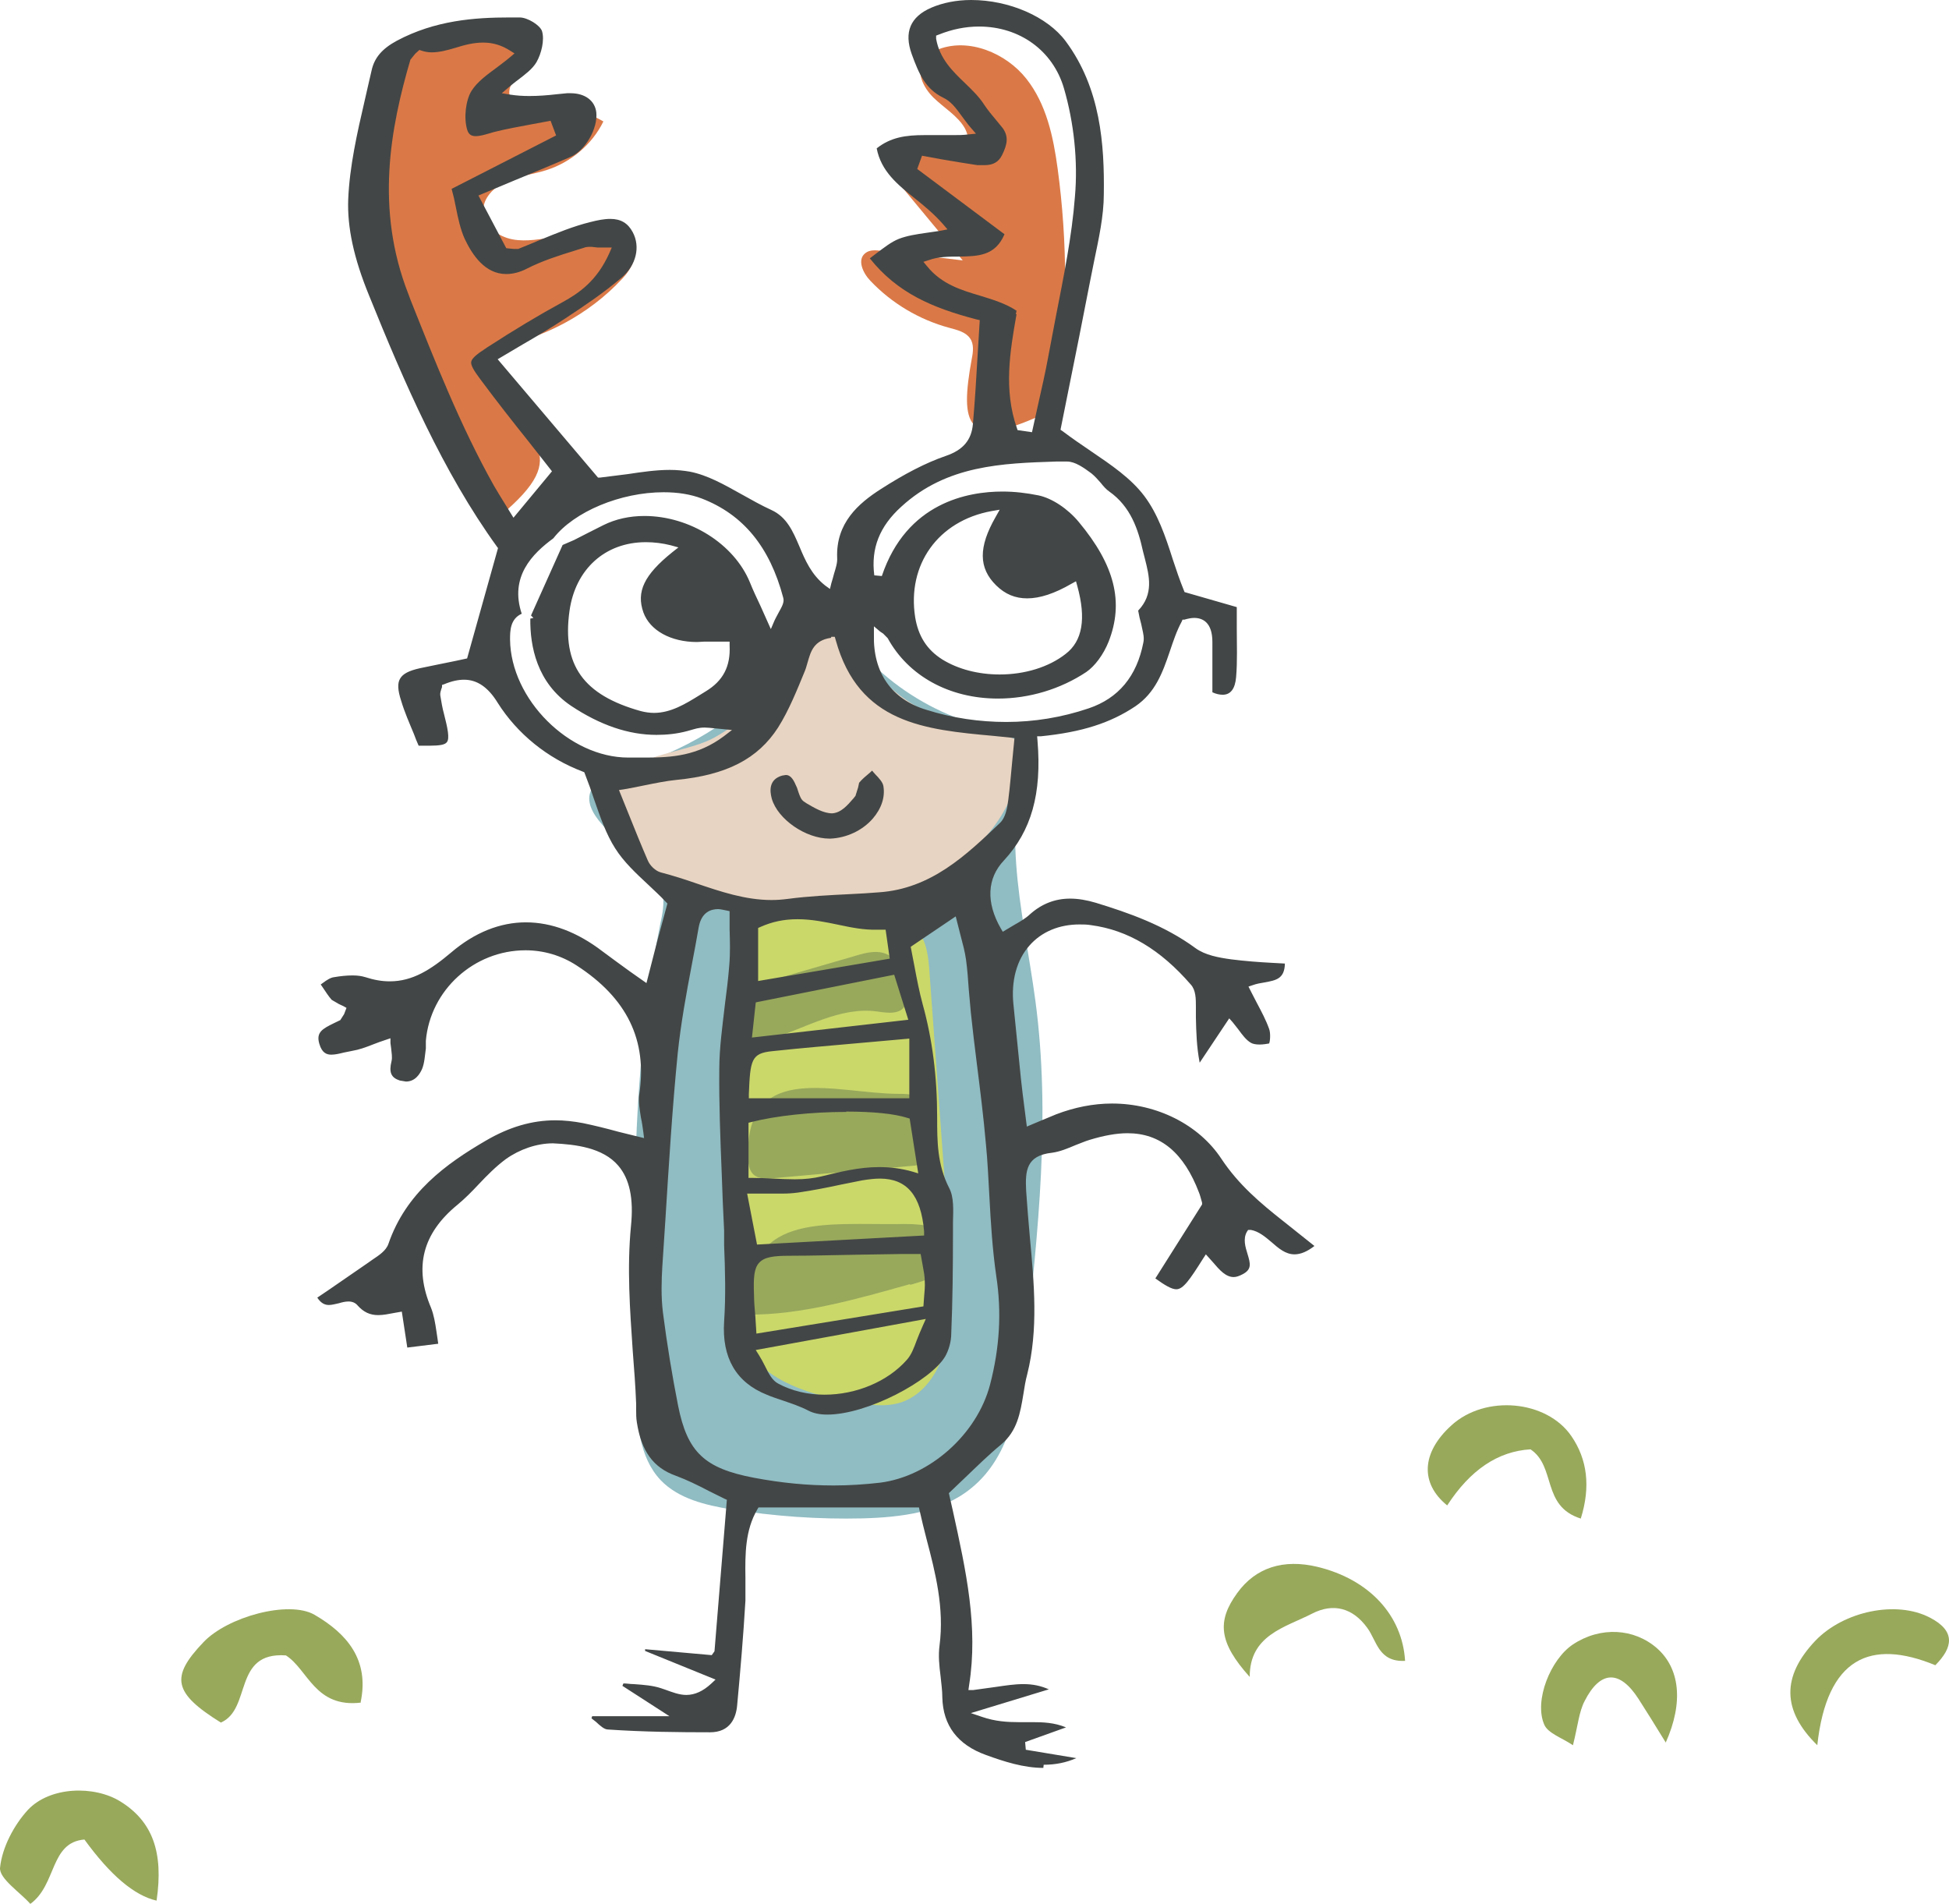
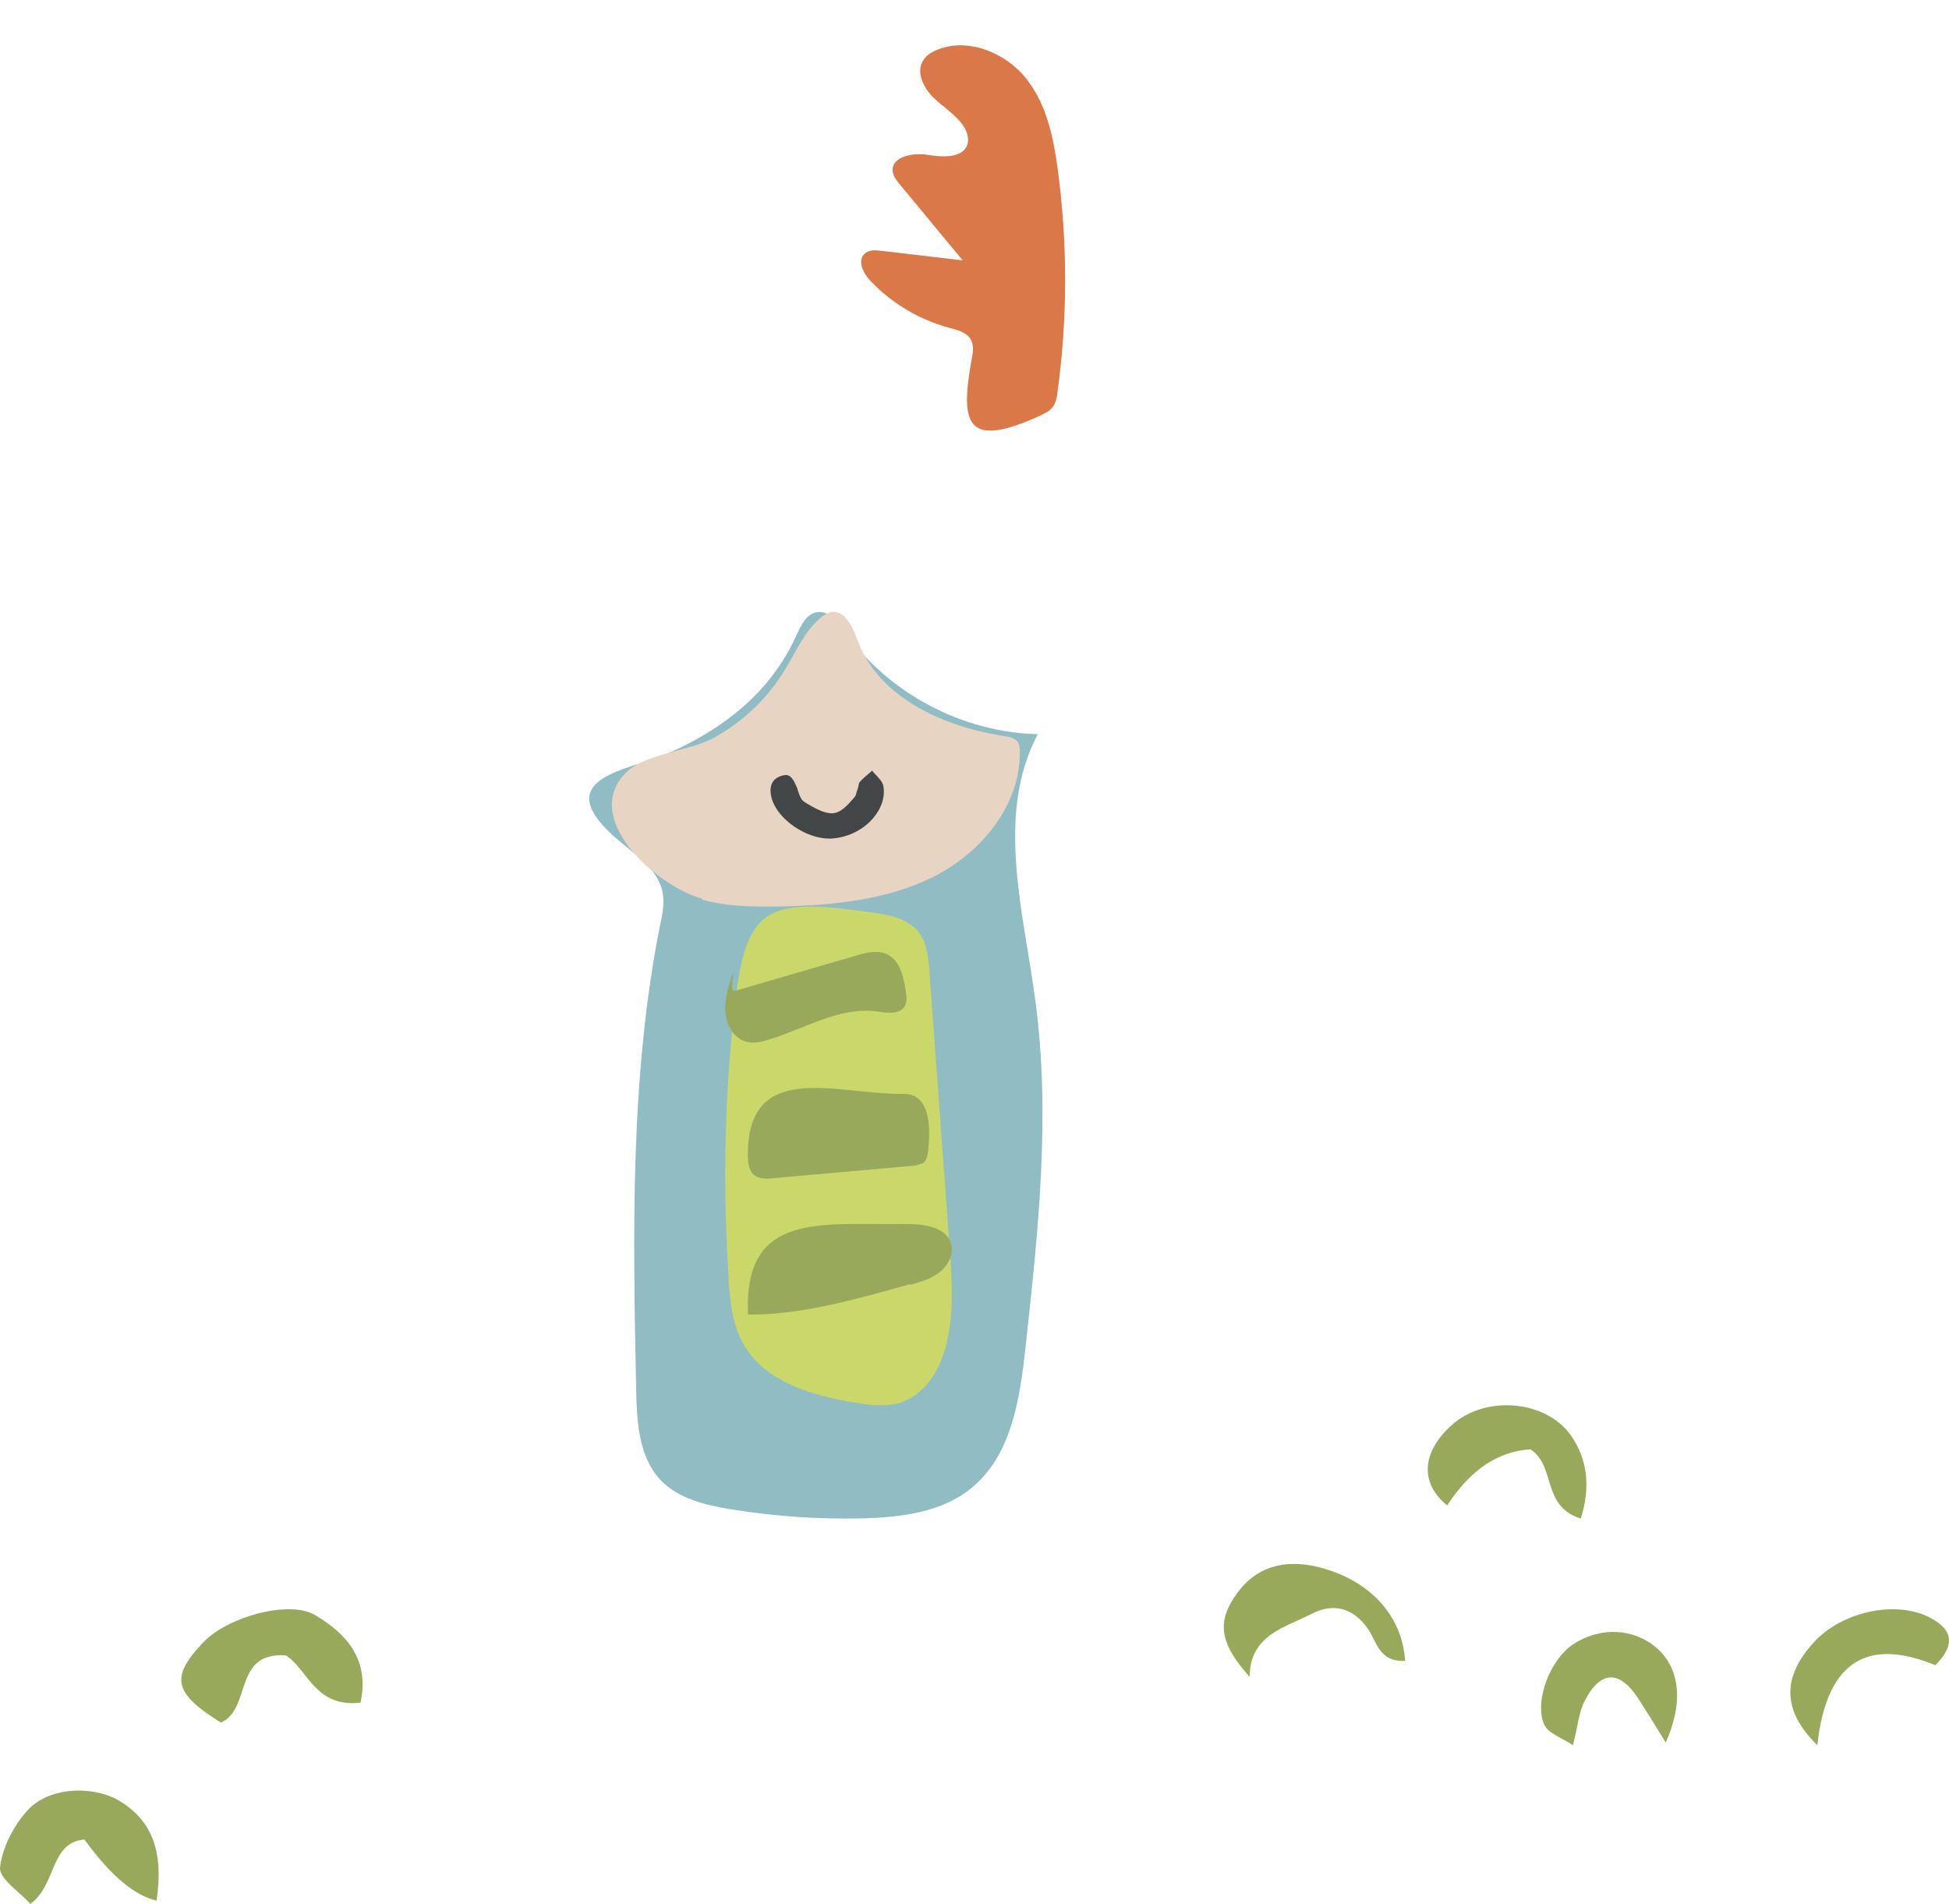
<svg xmlns="http://www.w3.org/2000/svg" width="86px" height="84px" viewBox="0 0 86 84" version="1.1">
  <title>2CBFB0F4-BC5E-4EFC-9746-8511F7B4B753</title>
  <g id="Page-1" stroke="none" stroke-width="1" fill="none" fill-rule="evenodd">
    <g id="Bababoo-and-Friends.-Das-sind-wir:-Die-Freunde-page-with-text-on-cards" transform="translate(-349, -1308)" fill-rule="nonzero">
      <g id="bug" transform="translate(349, 1308)">
        <path d="M27.064,36.879 C27.901,37.634 29.017,38.266 29.234,39.361 C29.327,39.839 29.234,40.332 29.126,40.81 C27.792,47.533 27.932,54.456 28.071,61.317 C28.102,62.736 28.18,64.278 29.157,65.311 C29.948,66.128 31.126,66.405 32.242,66.59 C34.165,66.899 36.119,67.038 38.057,66.991 C39.747,66.945 41.545,66.729 42.848,65.665 C44.631,64.231 45.003,61.718 45.251,59.452 C45.809,54.363 46.367,49.214 45.685,44.141 C45.158,40.194 43.918,35.923 45.794,32.392 C42.46,32.315 39.204,30.588 37.281,27.874 C36.971,27.442 36.568,26.918 36.041,27.011 C35.576,27.088 35.343,27.597 35.142,28.028 C33.994,30.572 31.901,32.176 29.405,33.271 C27.823,33.965 24.226,34.288 27.048,36.863" id="Path" fill="#90BCC3" />
        <path d="M32.139,56.418 C32.218,57.447 32.312,58.507 32.861,59.397 C33.819,60.994 35.86,61.578 37.729,61.885 C38.404,61.993 39.111,62.085 39.77,61.87 C40.775,61.532 41.419,60.534 41.701,59.52 C42.11,58.092 42.015,56.572 41.905,55.082 C41.607,51.013 41.309,46.928 41.01,42.843 C40.963,42.229 40.901,41.584 40.524,41.108 C40.053,40.54 39.252,40.356 38.514,40.264 C33.709,39.573 32.893,39.987 32.39,44.625 C31.966,48.541 31.888,52.487 32.155,56.403" id="Path" fill="#CAD86A" />
        <path d="M32.351,43.741 C34.153,43.216 35.954,42.692 37.756,42.167 C38.246,42.019 38.783,41.888 39.226,42.15 C39.731,42.446 39.874,43.118 39.968,43.725 C40,43.938 40.032,44.168 39.937,44.365 C39.716,44.775 39.147,44.693 38.704,44.627 C37.045,44.397 35.496,45.398 33.9,45.874 C33.584,45.972 33.236,46.054 32.92,45.956 C32.367,45.808 32.035,45.201 32.003,44.611 C31.972,44.02 32.162,43.446 32.351,42.888 C32.335,43.102 32.32,43.315 32.304,43.528" id="Path" fill="#98A95C" />
        <path d="M39.689,48.261 C39.911,48.261 40.133,48.261 40.326,48.348 C41.036,48.68 41.051,49.834 40.962,50.708 C40.932,50.935 40.903,51.198 40.725,51.32 L40.385,51.425 C38.283,51.617 36.182,51.792 34.095,51.984 C33.77,52.019 33.37,52.019 33.163,51.722 C33.015,51.495 33,51.198 33,50.9 C33.015,46.774 36.907,48.261 39.675,48.261" id="Path" fill="#98A95C" />
        <path d="M40.164,56.687 C40.644,56.551 41.124,56.416 41.496,56.099 C41.868,55.797 42.115,55.27 41.945,54.817 C41.697,54.109 40.722,54.003 39.963,54.003 C36.293,54.063 32.793,53.4 33.01,57.999 C35.333,58.029 37.903,57.29 40.149,56.657" id="Path" fill="#98A95C" />
        <path d="M30.979,39.691 C32.059,39.996 33.185,40.011 34.31,39.996 C36.67,39.95 39.107,39.736 41.22,38.667 C43.333,37.597 45.045,35.489 44.999,33.136 C44.999,32.999 44.984,32.846 44.907,32.739 C44.783,32.556 44.536,32.51 44.32,32.479 C41.652,32.067 38.799,30.799 37.858,28.293 C37.642,27.697 37.303,26.903 36.67,27.01 C36.501,27.04 36.346,27.147 36.208,27.254 C35.483,27.865 35.113,28.782 34.619,29.576 C33.879,30.799 32.799,31.822 31.55,32.525 C30.485,33.136 28.557,33.228 27.694,34.022 C25.55,36.009 28.866,39.049 30.994,39.66" id="Path" fill="#E8D4C2" />
-         <path d="M21.371,16.416 C21.2,16.159 21.029,15.81 21.216,15.552 C21.34,15.4 21.558,15.37 21.744,15.339 C23.92,14.975 25.972,13.898 27.464,12.29 C27.853,11.881 28.21,11.228 27.853,10.789 C27.666,10.561 27.324,10.485 27.029,10.455 C26.205,10.349 25.366,10.349 24.542,10.455 C23.905,10.531 23.252,10.682 22.615,10.561 C21.977,10.44 21.34,9.969 21.324,9.332 C21.293,8.741 21.806,8.24 22.35,7.997 C22.894,7.755 23.516,7.694 24.091,7.512 C25.195,7.163 26.127,6.374 26.625,5.358 C25.397,4.66 23.967,4.326 22.552,4.372 C22.086,3.507 23.811,2.825 23.718,1.854 C23.64,1.019 22.459,0.913 21.62,1.05 C20.361,1.247 18.993,1.505 18.185,2.461 C17.625,3.113 17.439,3.962 17.299,4.797 C16.273,11.122 17.92,17.827 21.775,23 C25.35,20.103 23.609,19.663 21.387,16.401" id="Path" fill="#DA7947" />
        <path d="M42.876,15.848 C42.94,15.533 42.987,15.173 42.797,14.919 C42.607,14.649 42.242,14.559 41.909,14.469 C40.561,14.11 39.339,13.376 38.404,12.387 C38.071,12.042 37.801,11.443 38.197,11.158 C38.388,11.009 38.673,11.039 38.911,11.069 C40.101,11.203 41.29,11.353 42.48,11.488 C41.544,10.364 40.624,9.241 39.688,8.117 C39.546,7.938 39.403,7.758 39.387,7.533 C39.339,6.919 40.275,6.724 40.91,6.829 C41.56,6.934 42.416,6.994 42.67,6.425 C42.765,6.185 42.702,5.9 42.575,5.66 C42.258,5.106 41.655,4.762 41.195,4.312 C40.735,3.863 40.386,3.144 40.767,2.619 C40.91,2.41 41.147,2.275 41.385,2.185 C42.749,1.646 44.399,2.35 45.287,3.473 C46.175,4.597 46.477,6.035 46.667,7.428 C47.111,10.694 47.111,14.005 46.667,17.271 C46.635,17.51 46.603,17.75 46.461,17.945 C46.318,18.14 46.096,18.244 45.874,18.349 C42.638,19.817 42.353,18.724 42.876,15.848" id="Path" fill="#DA7947" />
-         <path d="M44.855,13.863 C44.567,15.495 44.278,17.19 44.87,18.884 L44.9,18.976 L45.537,19.069 L45.795,17.898 C45.961,17.159 46.128,16.435 46.265,15.68 C46.371,15.095 46.492,14.509 46.598,13.924 C46.932,12.214 47.296,10.443 47.432,8.672 C47.569,7.101 47.387,5.406 46.947,3.897 C46.462,2.233 44.991,1.171 43.202,1.171 C42.595,1.171 42.004,1.294 41.428,1.525 L41.307,1.571 L41.307,1.71 C41.458,2.588 42.034,3.142 42.58,3.666 C42.899,3.974 43.202,4.267 43.429,4.621 C43.581,4.852 43.763,5.068 43.93,5.268 L44.233,5.637 C44.521,6.023 44.445,6.377 44.218,6.839 C44.066,7.147 43.824,7.286 43.445,7.286 L43.126,7.286 C42.595,7.209 42.065,7.116 41.519,7.024 L40.685,6.87 L40.473,7.455 L44.324,10.335 C43.915,11.29 43.172,11.306 42.307,11.321 C41.868,11.321 41.413,11.321 40.988,11.475 L40.746,11.552 L40.912,11.752 C41.549,12.538 42.414,12.8 43.247,13.046 C43.793,13.216 44.369,13.385 44.855,13.709 L44.824,13.863 L44.855,13.863 Z M18.473,2.233 L18.321,2.372 L18.109,2.634 C17.229,5.637 16.547,9.211 18.018,12.969 L18.109,13.216 C19.201,15.957 20.323,18.807 21.793,21.425 C21.945,21.687 22.096,21.934 22.278,22.226 L22.657,22.842 L24.356,20.794 L23.34,19.5 C22.612,18.591 21.899,17.682 21.202,16.743 C20.914,16.358 20.762,16.111 20.793,15.957 C20.823,15.803 21.05,15.618 21.475,15.341 C22.733,14.525 23.795,13.893 24.81,13.339 C25.569,12.923 26.342,12.384 26.888,11.167 L26.994,10.921 L26.372,10.921 C26.372,10.921 26.099,10.89 26.099,10.89 C25.963,10.89 25.857,10.89 25.751,10.936 L25.356,11.059 C24.659,11.275 23.931,11.506 23.264,11.845 C22.946,12.014 22.627,12.091 22.339,12.091 C21.399,12.091 20.838,11.244 20.504,10.536 C20.323,10.135 20.216,9.658 20.11,9.118 C20.065,8.872 20.004,8.61 19.928,8.333 L24.538,5.976 L24.295,5.329 L23.461,5.483 C22.9,5.591 22.354,5.684 21.808,5.822 L21.596,5.884 C21.384,5.945 21.172,6.007 20.99,6.007 C20.777,6.007 20.671,5.915 20.611,5.714 C20.459,5.191 20.55,4.421 20.808,4.005 C21.065,3.604 21.49,3.296 21.93,2.973 C22.127,2.819 22.324,2.68 22.521,2.511 L22.703,2.357 L22.506,2.233 C22.142,2.002 21.763,1.879 21.323,1.879 C20.884,1.879 20.489,1.987 20.095,2.11 C19.731,2.218 19.382,2.31 19.049,2.31 C18.882,2.31 18.731,2.28 18.594,2.233 L18.503,2.203 L18.427,2.28 L18.473,2.233 Z M43.748,22.55 C41.398,22.981 40.018,24.906 40.382,27.232 C40.518,28.064 40.897,28.665 41.58,29.096 C42.277,29.527 43.172,29.758 44.112,29.758 C45.218,29.758 46.28,29.435 47.023,28.85 C47.766,28.28 47.932,27.294 47.538,25.861 L47.478,25.646 L47.28,25.754 C46.538,26.185 45.886,26.4 45.325,26.4 C44.794,26.4 44.354,26.216 43.96,25.831 C43.172,25.06 43.172,24.136 43.93,22.812 L44.112,22.488 L43.748,22.55 L43.748,22.55 Z M28.495,23.921 C26.706,23.921 25.387,25.107 25.129,26.955 C24.795,29.342 25.735,30.667 28.283,31.376 C28.465,31.422 28.662,31.453 28.859,31.453 C29.602,31.453 30.254,31.052 30.875,30.667 L31.148,30.498 C31.906,30.036 32.24,29.404 32.194,28.48 L32.194,28.31 C32.194,28.31 31.421,28.31 31.421,28.31 L31.057,28.31 C31.057,28.31 30.754,28.326 30.754,28.326 C29.602,28.326 28.677,27.818 28.389,27.017 C28.07,26.108 28.419,25.368 29.662,24.367 L29.935,24.152 L29.602,24.059 C29.238,23.967 28.859,23.921 28.51,23.921 M38.562,28.002 C38.517,29.666 39.336,30.852 40.867,31.314 C42.034,31.684 43.232,31.853 44.4,31.853 C45.628,31.853 46.856,31.653 48.039,31.252 C49.358,30.806 50.161,29.835 50.449,28.357 C50.495,28.156 50.449,27.956 50.404,27.756 L50.358,27.54 L50.283,27.248 L50.222,26.94 C50.919,26.216 50.707,25.399 50.525,24.675 L50.434,24.321 C50.222,23.351 49.888,22.35 48.948,21.687 C48.812,21.595 48.691,21.456 48.569,21.302 C48.448,21.164 48.312,21.009 48.16,20.886 C47.826,20.64 47.447,20.363 47.083,20.363 L46.613,20.363 C44.233,20.44 41.777,20.517 39.775,22.35 C38.805,23.227 38.426,24.198 38.578,25.384 L38.911,25.415 C40.003,22.165 42.717,21.687 44.233,21.687 C44.764,21.687 45.294,21.749 45.825,21.857 C46.416,21.98 47.114,22.442 47.599,23.027 C49.191,24.937 49.6,26.57 48.918,28.31 C48.691,28.88 48.312,29.389 47.932,29.65 C46.795,30.405 45.416,30.821 44.036,30.821 C41.883,30.821 40.079,29.82 39.169,28.156 L38.972,27.956 L38.835,27.864 L38.562,27.633 L38.562,27.987 L38.562,28.002 Z M28.495,33.424 C29.647,33.424 30.784,33.347 31.937,32.485 L32.3,32.207 L31.497,32.13 C31.33,32.115 31.209,32.1 31.088,32.1 C30.83,32.1 30.663,32.161 30.496,32.207 L30.329,32.254 C29.875,32.377 29.42,32.423 28.965,32.423 C27.737,32.423 26.478,31.992 25.205,31.145 C23.688,30.128 23.385,28.511 23.4,27.294 L23.537,27.263 L23.431,27.155 L24.826,24.044 L25.326,23.828 C25.751,23.613 26.19,23.382 26.63,23.166 C27.161,22.904 27.767,22.765 28.434,22.765 C30.436,22.765 32.391,23.998 33.089,25.692 C33.225,26.031 33.377,26.354 33.559,26.739 L34.014,27.756 L34.165,27.402 C34.226,27.263 34.302,27.14 34.363,27.017 C34.499,26.77 34.62,26.57 34.56,26.37 C33.968,24.136 32.801,22.704 30.966,21.995 C30.481,21.81 29.92,21.718 29.283,21.718 C27.388,21.718 25.341,22.565 24.416,23.751 C23.491,24.429 22.476,25.445 23.021,27.078 C22.506,27.309 22.506,27.848 22.506,28.218 C22.536,30.852 25.114,33.424 27.722,33.424 L27.964,33.424 C27.964,33.424 28.51,33.424 28.51,33.424 L28.495,33.424 Z M36.667,28.141 C35.909,28.249 35.773,28.757 35.651,29.173 L35.56,29.481 L35.515,29.604 C35.166,30.451 34.817,31.329 34.332,32.1 C33.438,33.486 32.058,34.194 29.844,34.41 C29.389,34.456 28.935,34.549 28.404,34.656 C28.131,34.718 27.858,34.764 27.524,34.826 L27.312,34.857 L27.722,35.873 C28.025,36.628 28.298,37.306 28.586,37.968 C28.677,38.184 28.919,38.43 29.162,38.492 C29.693,38.63 30.223,38.8 30.754,38.985 C31.8,39.339 32.892,39.709 34.044,39.709 C34.272,39.709 34.499,39.693 34.742,39.662 C35.666,39.539 36.622,39.493 37.547,39.447 C37.956,39.431 38.365,39.4 38.775,39.37 C41.079,39.216 42.626,37.737 44.127,36.305 C44.369,36.073 44.445,35.658 44.491,35.288 C44.567,34.703 44.612,34.117 44.673,33.501 L44.764,32.562 L43.854,32.469 C40.791,32.192 37.895,31.915 36.879,28.249 L36.834,28.095 L36.682,28.095 L36.667,28.141 Z M35.181,40.556 C34.605,40.556 34.074,40.664 33.559,40.895 L33.453,40.941 L33.453,43.282 L39.26,42.296 L39.078,41.018 L38.684,41.018 C38.123,41.033 37.577,40.925 37.001,40.802 C36.409,40.679 35.818,40.556 35.196,40.556 M33.347,44.237 L33.18,45.777 L40.079,44.992 L39.457,43.005 L33.362,44.222 L33.347,44.237 Z M38.047,46.008 C36.667,46.132 35.363,46.239 34.074,46.378 C33.15,46.47 33.104,46.763 33.043,48.273 L33.043,48.457 C33.043,48.457 40.124,48.457 40.124,48.457 L40.124,45.823 L38.047,46.008 Z M37.349,49.058 C35.818,49.058 34.241,49.227 33.15,49.505 L33.028,49.536 L33.028,51.969 L33.195,51.969 C33.513,51.969 33.817,51.985 34.135,52 C34.453,52.015 34.772,52.031 35.075,52.031 C35.53,52.031 35.894,51.985 36.227,51.908 C37.046,51.707 37.895,51.492 38.79,51.492 C39.29,51.492 39.775,51.553 40.261,51.692 L40.518,51.769 L40.139,49.351 L40.033,49.32 C39.457,49.135 38.502,49.043 37.334,49.043 M33.392,54.911 L40.776,54.511 L40.776,54.326 C40.64,52.739 40.018,52 38.82,52 C38.593,52 38.335,52.031 38.047,52.077 C37.744,52.139 37.425,52.2 37.122,52.262 C36.485,52.4 35.848,52.524 35.212,52.616 C34.984,52.647 34.757,52.662 34.514,52.662 C34.317,52.662 34.12,52.662 33.908,52.662 C33.68,52.662 33.438,52.662 33.18,52.662 L32.968,52.662 L33.407,54.927 L33.392,54.911 Z M37.819,55.358 C36.834,55.373 35.848,55.404 34.848,55.404 C34.105,55.404 33.726,55.466 33.498,55.712 C33.271,55.959 33.241,56.374 33.271,57.129 C33.271,57.437 33.301,57.73 33.331,58.1 L33.377,58.839 L40.746,57.637 L40.776,57.222 C40.791,57.006 40.822,56.775 40.806,56.544 C40.806,56.313 40.761,56.082 40.715,55.835 L40.624,55.327 L39.775,55.327 C39.775,55.327 37.804,55.358 37.804,55.358 L37.819,55.358 Z M33.347,59.563 L33.483,59.778 C33.589,59.948 33.68,60.117 33.756,60.271 C33.923,60.61 34.074,60.903 34.332,61.041 C34.924,61.365 35.636,61.534 36.379,61.534 C37.789,61.534 39.169,60.949 40.003,60.009 C40.215,59.778 40.321,59.486 40.458,59.116 C40.533,58.931 40.609,58.731 40.715,58.5 L40.852,58.192 L33.347,59.563 L33.347,59.563 Z M31.694,40.109 C31.36,40.109 30.951,40.248 30.83,40.91 C30.739,41.449 30.633,42.004 30.527,42.558 C30.284,43.836 30.041,45.161 29.905,46.47 C29.662,48.919 29.511,51.415 29.359,53.833 L29.223,55.912 C29.192,56.467 29.162,57.191 29.253,57.915 C29.435,59.332 29.662,60.703 29.92,62.012 C30.329,64.076 31.088,64.784 33.271,65.2 C34.499,65.431 35.636,65.539 36.788,65.539 C37.471,65.539 38.168,65.493 38.835,65.416 C41.019,65.139 43.111,63.29 43.687,61.088 C44.112,59.455 44.203,57.884 43.96,56.297 C43.793,55.142 43.717,53.941 43.657,52.786 C43.611,52.015 43.581,51.245 43.505,50.491 C43.399,49.274 43.247,48.072 43.096,46.871 C43.005,46.132 42.914,45.408 42.838,44.668 C42.808,44.329 42.777,43.991 42.747,43.652 C42.717,43.22 42.686,42.774 42.626,42.342 C42.58,42.004 42.489,41.665 42.383,41.264 C42.338,41.079 42.171,40.432 42.171,40.432 L40.185,41.773 C40.185,41.773 40.306,42.389 40.351,42.635 C40.458,43.205 40.564,43.759 40.715,44.314 C41.14,45.854 41.352,47.487 41.352,49.305 C41.352,50.336 41.352,51.384 41.883,52.416 C42.095,52.816 42.065,53.386 42.05,53.925 C42.05,54.079 42.05,54.233 42.05,54.387 C42.05,55.928 42.034,57.422 41.974,58.839 C41.974,59.209 41.853,59.594 41.701,59.855 C41.064,60.918 38.274,62.412 36.5,62.412 C36.167,62.412 35.894,62.351 35.682,62.243 C35.303,62.043 34.908,61.919 34.514,61.781 C34.287,61.704 34.044,61.627 33.832,61.534 C32.482,60.995 31.846,59.902 31.952,58.3 C32.028,57.191 31.997,56.051 31.952,54.942 L31.952,54.295 C31.906,53.448 31.876,52.616 31.846,51.769 C31.785,50.259 31.724,48.704 31.739,47.179 C31.739,46.239 31.876,45.284 31.982,44.36 C32.058,43.775 32.134,43.174 32.179,42.589 C32.225,42.065 32.21,41.526 32.194,41.018 C32.194,40.787 32.194,40.201 32.194,40.201 L32.058,40.171 C31.906,40.14 31.77,40.109 31.664,40.109 M46.037,78 C45.173,78 44.309,77.723 43.505,77.43 C42.262,76.983 41.61,76.136 41.58,74.889 C41.58,74.581 41.534,74.273 41.504,73.964 C41.443,73.487 41.398,73.04 41.458,72.594 C41.671,70.945 41.276,69.39 40.882,67.896 C40.776,67.48 40.67,67.064 40.579,66.648 L40.549,66.509 L33.468,66.509 L33.422,66.586 C32.877,67.511 32.877,68.573 32.892,69.605 C32.892,69.944 32.892,70.283 32.892,70.622 C32.801,72.178 32.664,73.764 32.528,75.227 C32.482,75.782 32.225,76.429 31.33,76.429 C29.996,76.429 28.404,76.414 26.827,76.306 C26.66,76.306 26.478,76.136 26.296,75.967 L26.099,75.813 L26.13,75.72 L29.541,75.72 L27.464,74.38 L27.509,74.273 C27.661,74.273 27.813,74.303 27.964,74.303 C28.404,74.334 28.813,74.365 29.177,74.488 L29.359,74.55 C29.662,74.658 29.966,74.781 30.284,74.781 C30.663,74.781 31.027,74.611 31.376,74.288 L31.573,74.103 L28.465,72.84 L28.465,72.763 C28.465,72.763 31.406,73.025 31.406,73.025 L31.527,72.855 L32.073,66.171 L31.967,66.124 C31.739,66.017 31.512,65.893 31.285,65.786 C30.784,65.524 30.314,65.293 29.814,65.108 C28.828,64.754 28.298,64.03 28.101,62.751 C28.07,62.566 28.07,62.382 28.07,62.181 L28.07,61.935 C28.04,61.149 27.979,60.364 27.919,59.594 C27.797,57.791 27.661,55.943 27.843,54.079 C27.964,52.878 27.782,52.015 27.282,51.43 C26.6,50.629 25.387,50.491 24.401,50.444 L24.401,50.444 C23.688,50.444 22.93,50.706 22.324,51.137 C21.884,51.461 21.49,51.861 21.111,52.262 C20.823,52.57 20.52,52.878 20.186,53.155 C18.64,54.418 18.261,55.912 19.019,57.699 C19.14,58.007 19.201,58.346 19.261,58.762 C19.292,58.931 19.307,59.101 19.337,59.286 L17.972,59.455 L17.73,57.868 L17.381,57.93 C17.139,57.976 16.911,58.023 16.684,58.023 C16.32,58.023 16.032,57.884 15.774,57.591 C15.683,57.483 15.547,57.422 15.38,57.422 C15.243,57.422 15.107,57.453 14.955,57.499 C14.804,57.53 14.652,57.576 14.516,57.576 C14.364,57.576 14.182,57.53 14,57.252 L14.5,56.914 C15.076,56.513 15.668,56.113 16.244,55.712 L16.441,55.573 C16.714,55.389 17.032,55.188 17.139,54.88 C17.912,52.632 19.671,51.353 21.445,50.321 C22.476,49.72 23.476,49.428 24.507,49.428 C24.901,49.428 25.311,49.474 25.72,49.551 C26.236,49.659 26.736,49.782 27.297,49.936 L28.419,50.213 L28.389,49.967 C28.358,49.736 28.328,49.52 28.283,49.32 C28.222,48.935 28.161,48.596 28.207,48.288 C28.571,45.9 27.676,44.037 25.432,42.589 C24.765,42.158 23.992,41.927 23.188,41.927 C20.914,41.927 18.988,43.682 18.791,45.916 L18.791,46.255 C18.746,46.594 18.731,46.902 18.624,47.164 C18.533,47.364 18.336,47.718 17.912,47.718 L17.639,47.672 C17.26,47.549 17.154,47.318 17.275,46.825 C17.32,46.64 17.275,46.455 17.26,46.255 L17.229,46.024 L17.229,45.808 C17.229,45.808 17.002,45.885 17.002,45.885 C16.82,45.947 16.638,46.008 16.487,46.07 C16.138,46.209 15.835,46.316 15.547,46.363 L15.167,46.44 C14.986,46.486 14.788,46.532 14.622,46.532 C14.425,46.532 14.212,46.47 14.091,46.055 C13.939,45.546 14.227,45.392 14.728,45.146 L15.016,45.007 L15.183,44.745 L15.289,44.468 L15.152,44.391 L14.955,44.299 L14.637,44.114 C14.485,43.944 14.364,43.744 14.227,43.544 L14.152,43.436 L14.258,43.359 C14.425,43.236 14.591,43.128 14.743,43.113 C15.016,43.066 15.289,43.036 15.562,43.036 C15.789,43.036 15.971,43.066 16.123,43.113 C16.502,43.236 16.85,43.297 17.199,43.297 C18.2,43.297 19.003,42.789 19.913,42.019 C20.944,41.141 22.066,40.694 23.203,40.694 C24.34,40.694 25.478,41.126 26.584,41.973 C26.979,42.265 27.373,42.558 27.782,42.851 L28.525,43.374 L28.995,41.541 L29.45,39.863 L29.374,39.786 C29.132,39.524 28.874,39.293 28.616,39.046 C28.055,38.523 27.524,38.03 27.145,37.429 C26.751,36.813 26.493,36.073 26.221,35.288 C26.099,34.918 25.963,34.533 25.811,34.148 L25.781,34.071 L25.705,34.04 C24.159,33.455 22.824,32.377 21.96,31.006 C21.535,30.313 21.05,29.989 20.474,29.989 C20.216,29.989 19.928,30.051 19.595,30.19 L19.504,30.22 L19.504,30.313 C19.443,30.482 19.413,30.59 19.428,30.682 C19.473,30.96 19.519,31.237 19.595,31.514 C19.746,32.1 19.853,32.592 19.716,32.746 C19.64,32.854 19.413,32.9 18.973,32.9 C18.822,32.9 18.655,32.9 18.473,32.9 C18.397,32.731 18.321,32.546 18.261,32.377 C18.063,31.899 17.851,31.422 17.7,30.914 C17.548,30.451 17.533,30.143 17.654,29.943 C17.775,29.727 18.048,29.589 18.533,29.481 C19.11,29.358 19.671,29.25 20.11,29.158 L20.611,29.05 L21.975,24.182 L21.93,24.121 C19.534,20.809 17.821,16.835 16.289,13.046 C15.607,11.383 15.319,10.027 15.365,8.795 C15.425,7.347 15.759,5.868 16.092,4.436 C16.198,3.989 16.289,3.558 16.396,3.111 C16.517,2.557 16.85,2.156 17.502,1.802 C19.201,0.893 20.959,0.77 22.476,0.77 L22.93,0.77 C23.279,0.77 23.825,1.109 23.916,1.371 C24.037,1.771 23.886,2.372 23.673,2.742 C23.491,3.05 23.173,3.281 22.855,3.527 C22.703,3.635 22.567,3.758 22.43,3.866 L22.142,4.113 L22.506,4.174 C22.794,4.22 23.082,4.236 23.355,4.236 C23.764,4.236 24.159,4.205 24.553,4.159 L25.023,4.113 L25.174,4.113 C25.811,4.113 26.251,4.436 26.312,4.96 C26.387,5.668 25.826,6.639 25.19,6.916 C24.34,7.286 23.476,7.64 22.582,8.009 L21.111,8.626 L22.339,10.951 L22.657,10.982 L22.87,10.982 C23.203,10.844 23.522,10.72 23.84,10.582 C24.553,10.289 25.296,9.981 26.054,9.796 C26.357,9.719 26.645,9.658 26.933,9.658 C27.388,9.658 27.706,9.842 27.919,10.243 C28.267,10.89 28.07,11.706 27.433,12.245 C26.675,12.892 25.857,13.447 24.947,14.047 C24.34,14.448 23.719,14.818 23.052,15.203 L21.96,15.85 L26.387,21.071 L26.478,21.071 C26.888,21.025 27.297,20.963 27.706,20.917 C28.313,20.825 28.95,20.732 29.556,20.732 C29.875,20.732 30.163,20.763 30.436,20.809 C31.224,20.963 31.952,21.379 32.725,21.81 C33.165,22.057 33.604,22.303 34.044,22.504 C34.711,22.812 34.984,23.428 35.272,24.105 C35.53,24.722 35.803,25.353 36.409,25.831 L36.622,25.985 L36.682,25.738 C36.728,25.584 36.773,25.43 36.804,25.307 C36.879,25.06 36.955,24.829 36.94,24.614 C36.879,23.073 37.88,22.211 38.866,21.579 C39.897,20.917 40.837,20.424 41.731,20.116 C42.504,19.854 42.868,19.408 42.929,18.714 C43.02,17.682 43.081,16.65 43.141,15.618 L43.232,14.124 L43.096,14.094 C41.14,13.585 39.593,12.923 38.38,11.398 L38.684,11.167 C39.017,10.921 39.32,10.674 39.669,10.536 C40.033,10.397 40.442,10.335 40.867,10.274 C41.064,10.243 41.276,10.212 41.504,10.181 L41.807,10.12 L41.61,9.889 C41.231,9.457 40.806,9.103 40.382,8.764 C39.609,8.148 38.881,7.563 38.684,6.546 C39.305,6.053 39.972,5.961 40.791,5.961 C40.988,5.961 41.185,5.961 41.398,5.961 C41.61,5.961 41.822,5.961 42.05,5.961 C42.277,5.961 42.504,5.961 42.732,5.93 L43.065,5.899 L42.838,5.637 C42.686,5.468 42.565,5.283 42.444,5.129 C42.186,4.775 41.959,4.467 41.625,4.313 C40.837,3.928 40.549,3.265 40.23,2.387 C39.881,1.417 40.17,0.739 41.094,0.339 C41.595,0.123 42.201,0 42.853,0 C44.536,0 46.219,0.739 47.023,1.818 C48.569,3.897 48.736,6.392 48.706,8.564 C48.706,9.534 48.478,10.551 48.281,11.506 C48.221,11.814 48.16,12.107 48.099,12.415 C47.781,14.063 47.447,15.726 47.129,17.297 L46.795,18.961 L46.886,19.023 C47.296,19.331 47.72,19.623 48.13,19.9 C49.039,20.517 49.904,21.102 50.495,21.887 C51.086,22.673 51.42,23.643 51.753,24.691 C51.905,25.153 52.057,25.6 52.238,26.046 L52.269,26.123 L54.573,26.786 C54.573,27.094 54.573,27.402 54.573,27.71 C54.573,28.464 54.604,29.173 54.543,29.882 C54.498,30.39 54.3,30.652 53.952,30.652 C53.815,30.652 53.664,30.621 53.497,30.544 L53.497,29.959 C53.497,29.404 53.497,28.865 53.497,28.326 C53.497,27.448 53.057,27.263 52.693,27.263 C52.557,27.263 52.42,27.294 52.254,27.34 L52.178,27.34 C52.178,27.34 52.147,27.417 52.147,27.417 C51.92,27.833 51.768,28.295 51.617,28.742 C51.298,29.681 50.98,30.559 50.101,31.16 C48.994,31.899 47.751,32.3 45.931,32.485 L45.764,32.485 C45.764,32.485 45.779,32.669 45.779,32.669 C45.977,35.026 45.507,36.659 44.294,37.968 C43.551,38.754 43.505,39.816 44.157,40.956 L44.248,41.11 L44.4,41.018 L44.764,40.802 C45.006,40.664 45.249,40.525 45.446,40.34 C45.961,39.878 46.553,39.647 47.22,39.647 C47.569,39.647 47.948,39.709 48.357,39.832 C49.767,40.263 51.374,40.818 52.754,41.834 C53.178,42.142 53.77,42.25 54.331,42.327 C54.937,42.404 55.544,42.45 56.135,42.481 L56.696,42.512 C56.681,43.19 56.302,43.251 55.802,43.344 C55.62,43.374 55.438,43.405 55.271,43.467 L55.089,43.528 C55.089,43.528 55.362,44.068 55.453,44.237 C55.665,44.637 55.862,45.007 55.999,45.392 C56.074,45.577 56.044,45.962 55.999,46.039 C55.908,46.055 55.741,46.085 55.574,46.085 C55.407,46.085 55.271,46.055 55.195,46.008 C54.983,45.885 54.816,45.654 54.634,45.408 L54.391,45.1 L54.24,44.93 L52.936,46.886 C52.799,46.178 52.784,45.531 52.769,44.899 L52.769,44.422 C52.769,44.068 52.769,43.682 52.542,43.436 C51.207,41.896 49.767,41.033 48.145,40.818 C47.963,40.787 47.796,40.787 47.629,40.787 C46.735,40.787 45.961,41.11 45.431,41.711 C44.855,42.358 44.612,43.282 44.718,44.314 C44.718,44.314 44.991,47.025 45.052,47.626 C45.097,48.026 45.143,48.427 45.203,48.873 L45.309,49.705 C45.309,49.705 46.401,49.243 46.598,49.166 C47.402,48.858 48.236,48.688 49.07,48.688 C51.056,48.688 52.906,49.628 53.891,51.122 C54.649,52.262 55.589,53.063 56.666,53.91 L58,54.973 C57.682,55.219 57.394,55.342 57.121,55.342 C56.726,55.342 56.423,55.081 56.105,54.803 C55.832,54.572 55.544,54.326 55.195,54.264 L55.074,54.264 C55.074,54.264 55.013,54.357 55.013,54.357 C54.846,54.665 54.952,55.019 55.043,55.312 C55.18,55.758 55.241,56.005 54.831,56.22 C54.68,56.297 54.558,56.344 54.437,56.344 C54.088,56.344 53.815,56.036 53.527,55.697 L53.209,55.342 L53.088,55.527 C52.496,56.467 52.208,56.883 51.905,56.883 C51.693,56.883 51.389,56.698 50.98,56.405 L53.042,53.14 L53.042,53.063 C52.981,52.847 52.951,52.724 52.906,52.616 C52.238,50.86 51.207,49.998 49.752,49.998 C49.252,49.998 48.691,50.105 48.084,50.29 C47.872,50.352 47.675,50.444 47.462,50.521 C47.099,50.675 46.765,50.814 46.416,50.86 C45.279,50.983 45.234,51.661 45.279,52.539 C45.325,53.232 45.385,53.925 45.446,54.618 C45.628,56.605 45.825,58.654 45.325,60.641 C45.249,60.918 45.203,61.211 45.158,61.504 C45.021,62.335 44.885,63.136 44.187,63.722 C43.626,64.184 43.111,64.692 42.595,65.185 C42.368,65.4 41.868,65.878 41.868,65.878 L42.05,66.679 C42.626,69.297 43.172,71.777 42.762,74.35 L42.732,74.565 L42.944,74.565 C43.293,74.519 43.626,74.473 43.945,74.427 C44.369,74.365 44.764,74.303 45.158,74.303 C45.582,74.303 45.931,74.38 46.28,74.534 L42.838,75.582 L43.338,75.751 C43.915,75.951 44.46,75.982 44.961,75.982 L45.552,75.982 C46.022,75.982 46.522,75.998 47.038,76.213 L45.234,76.86 L45.264,77.199 L47.493,77.569 C47.038,77.769 46.568,77.861 46.052,77.861" id="Shape" fill="#434646" />
        <path d="M36.604,37 C35.55,37 34.319,36.147 34.055,35.239 C33.953,34.867 33.938,34.385 34.509,34.22 L34.671,34.193 C34.905,34.193 35.022,34.413 35.169,34.757 L35.227,34.936 C35.286,35.101 35.344,35.294 35.491,35.376 L35.593,35.445 C35.945,35.651 36.341,35.885 36.722,35.885 C37.117,35.858 37.395,35.528 37.659,35.225 L37.747,35.115 L37.864,34.743 L37.908,34.537 C38.04,34.372 38.216,34.234 38.392,34.083 L38.48,34 L38.611,34.151 C38.787,34.33 38.948,34.509 38.978,34.674 C39.066,35.17 38.89,35.679 38.509,36.119 C38.055,36.642 37.352,36.972 36.634,37 L36.575,37 L36.604,37 Z" id="Path" fill="#434646" />
        <path d="M55.144,73.986 C53.78,72.468 53.687,71.529 54.592,70.286 C55.405,69.159 56.632,68.769 58.135,69.13 C60.405,69.68 61.877,71.255 62,73.278 C60.819,73.335 60.758,72.396 60.328,71.818 C59.699,70.951 58.841,70.705 57.89,71.197 C56.709,71.804 55.129,72.136 55.144,74" id="Path" fill="#98A95C" />
        <path d="M67.534,63.945 C66.097,64.03 64.872,64.855 63.858,66.42 C62.654,65.444 62.717,64.087 64.048,62.884 C65.537,61.527 68.246,61.767 69.34,63.365 C70.037,64.384 70.195,65.586 69.752,67 C68.009,66.448 68.674,64.709 67.534,63.945" id="Path" fill="#98A95C" />
        <path d="M73.506,76.888 C72.976,76.024 72.636,75.48 72.297,74.952 C71.471,73.672 70.616,73.688 69.923,75.048 C69.672,75.528 69.628,76.12 69.407,77 C68.906,76.664 68.301,76.472 68.139,76.088 C67.682,75.032 68.419,73.208 69.407,72.552 C70.616,71.752 72.106,71.832 73.123,72.728 C74.096,73.592 74.318,75.064 73.492,76.904" id="Path" fill="#98A95C" />
        <path d="M85.396,73.47 C82.539,72.293 80.614,73.127 80.188,77 C78.625,75.466 78.61,73.961 80.109,72.383 C81.356,71.087 83.676,70.595 85.159,71.37 C86.311,71.966 86.169,72.695 85.396,73.47" id="Path" fill="#98A95C" />
        <path d="M15.929,75.119 C13.894,75.362 13.594,73.66 12.616,73.037 C10.266,72.87 11.118,75.407 9.745,76 C7.647,74.693 7.506,73.994 8.972,72.46 C10.029,71.335 12.742,70.591 13.878,71.244 C15.314,72.08 16.307,73.235 15.913,75.104" id="Path" fill="#98A95C" />
        <path d="M1.338,84 C0.888,83.489 -0.043,82.883 0.002,82.404 C0.092,81.511 0.617,80.521 1.233,79.851 C2.209,78.814 4.161,78.766 5.317,79.484 C6.729,80.362 7.224,81.718 6.909,83.856 C5.928,83.633 4.867,82.734 3.725,81.16 C2.194,81.287 2.509,83.154 1.338,84" id="Path" fill="#98A95C" />
      </g>
    </g>
  </g>
</svg>